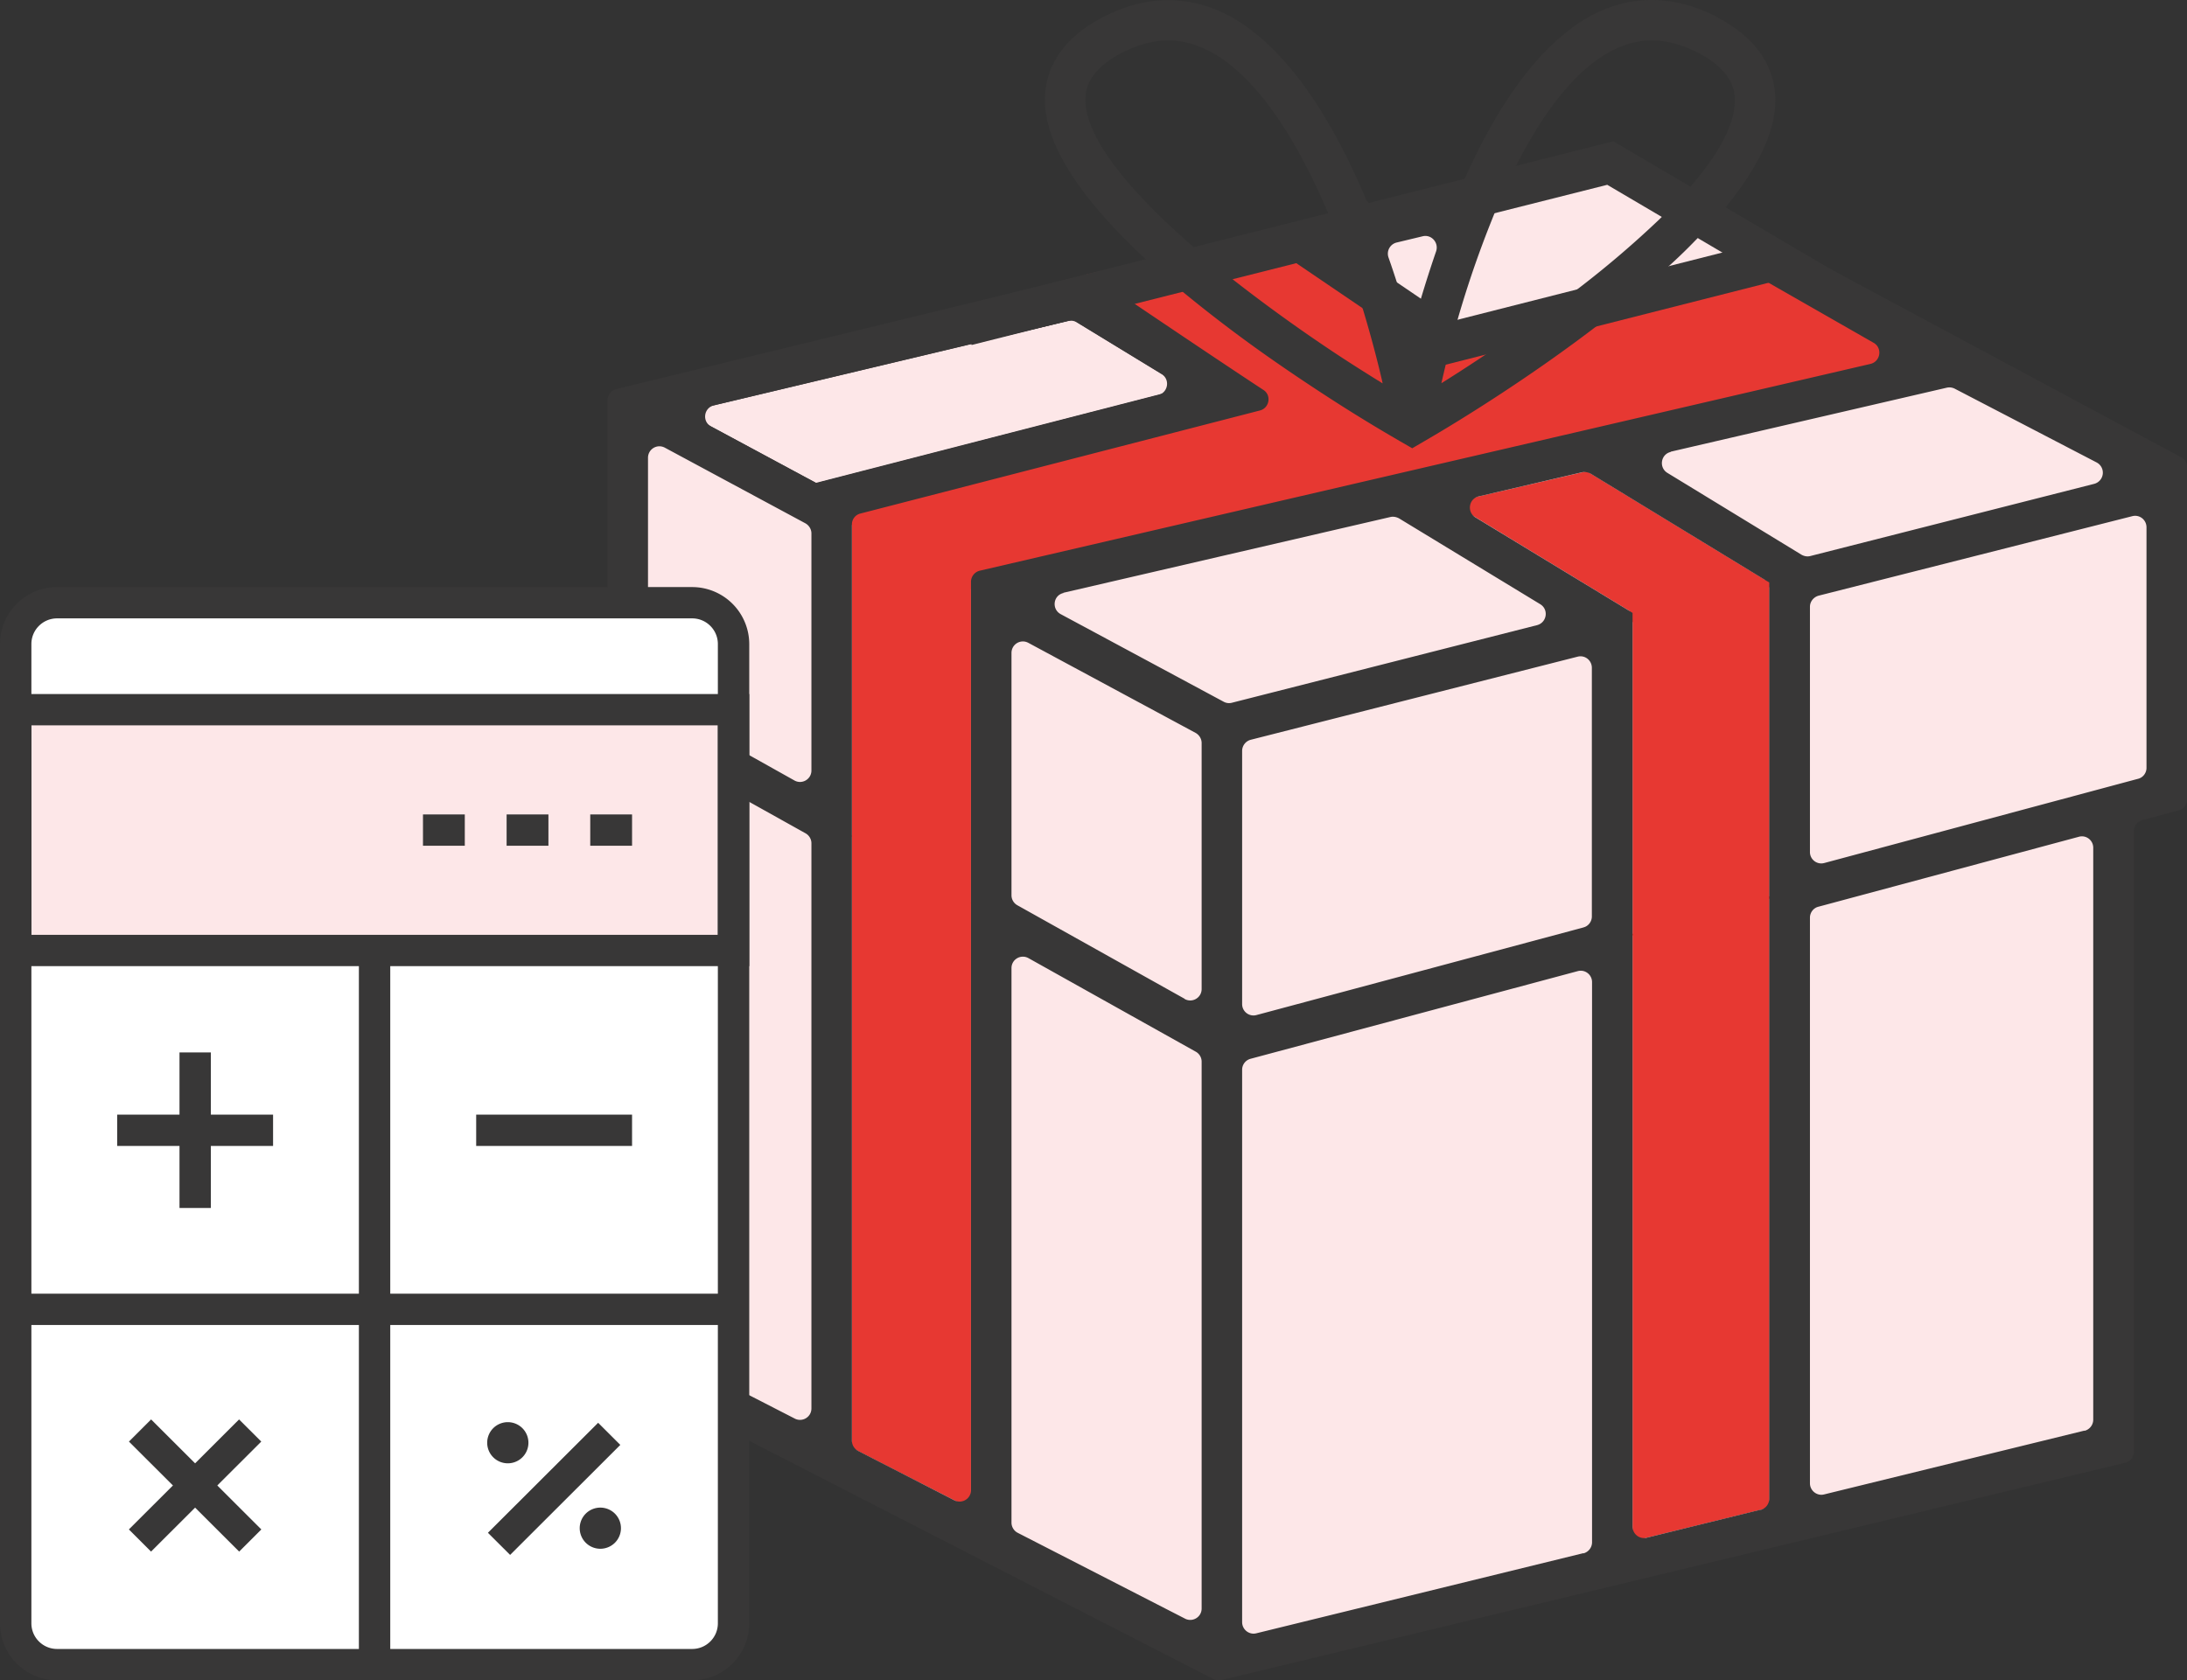
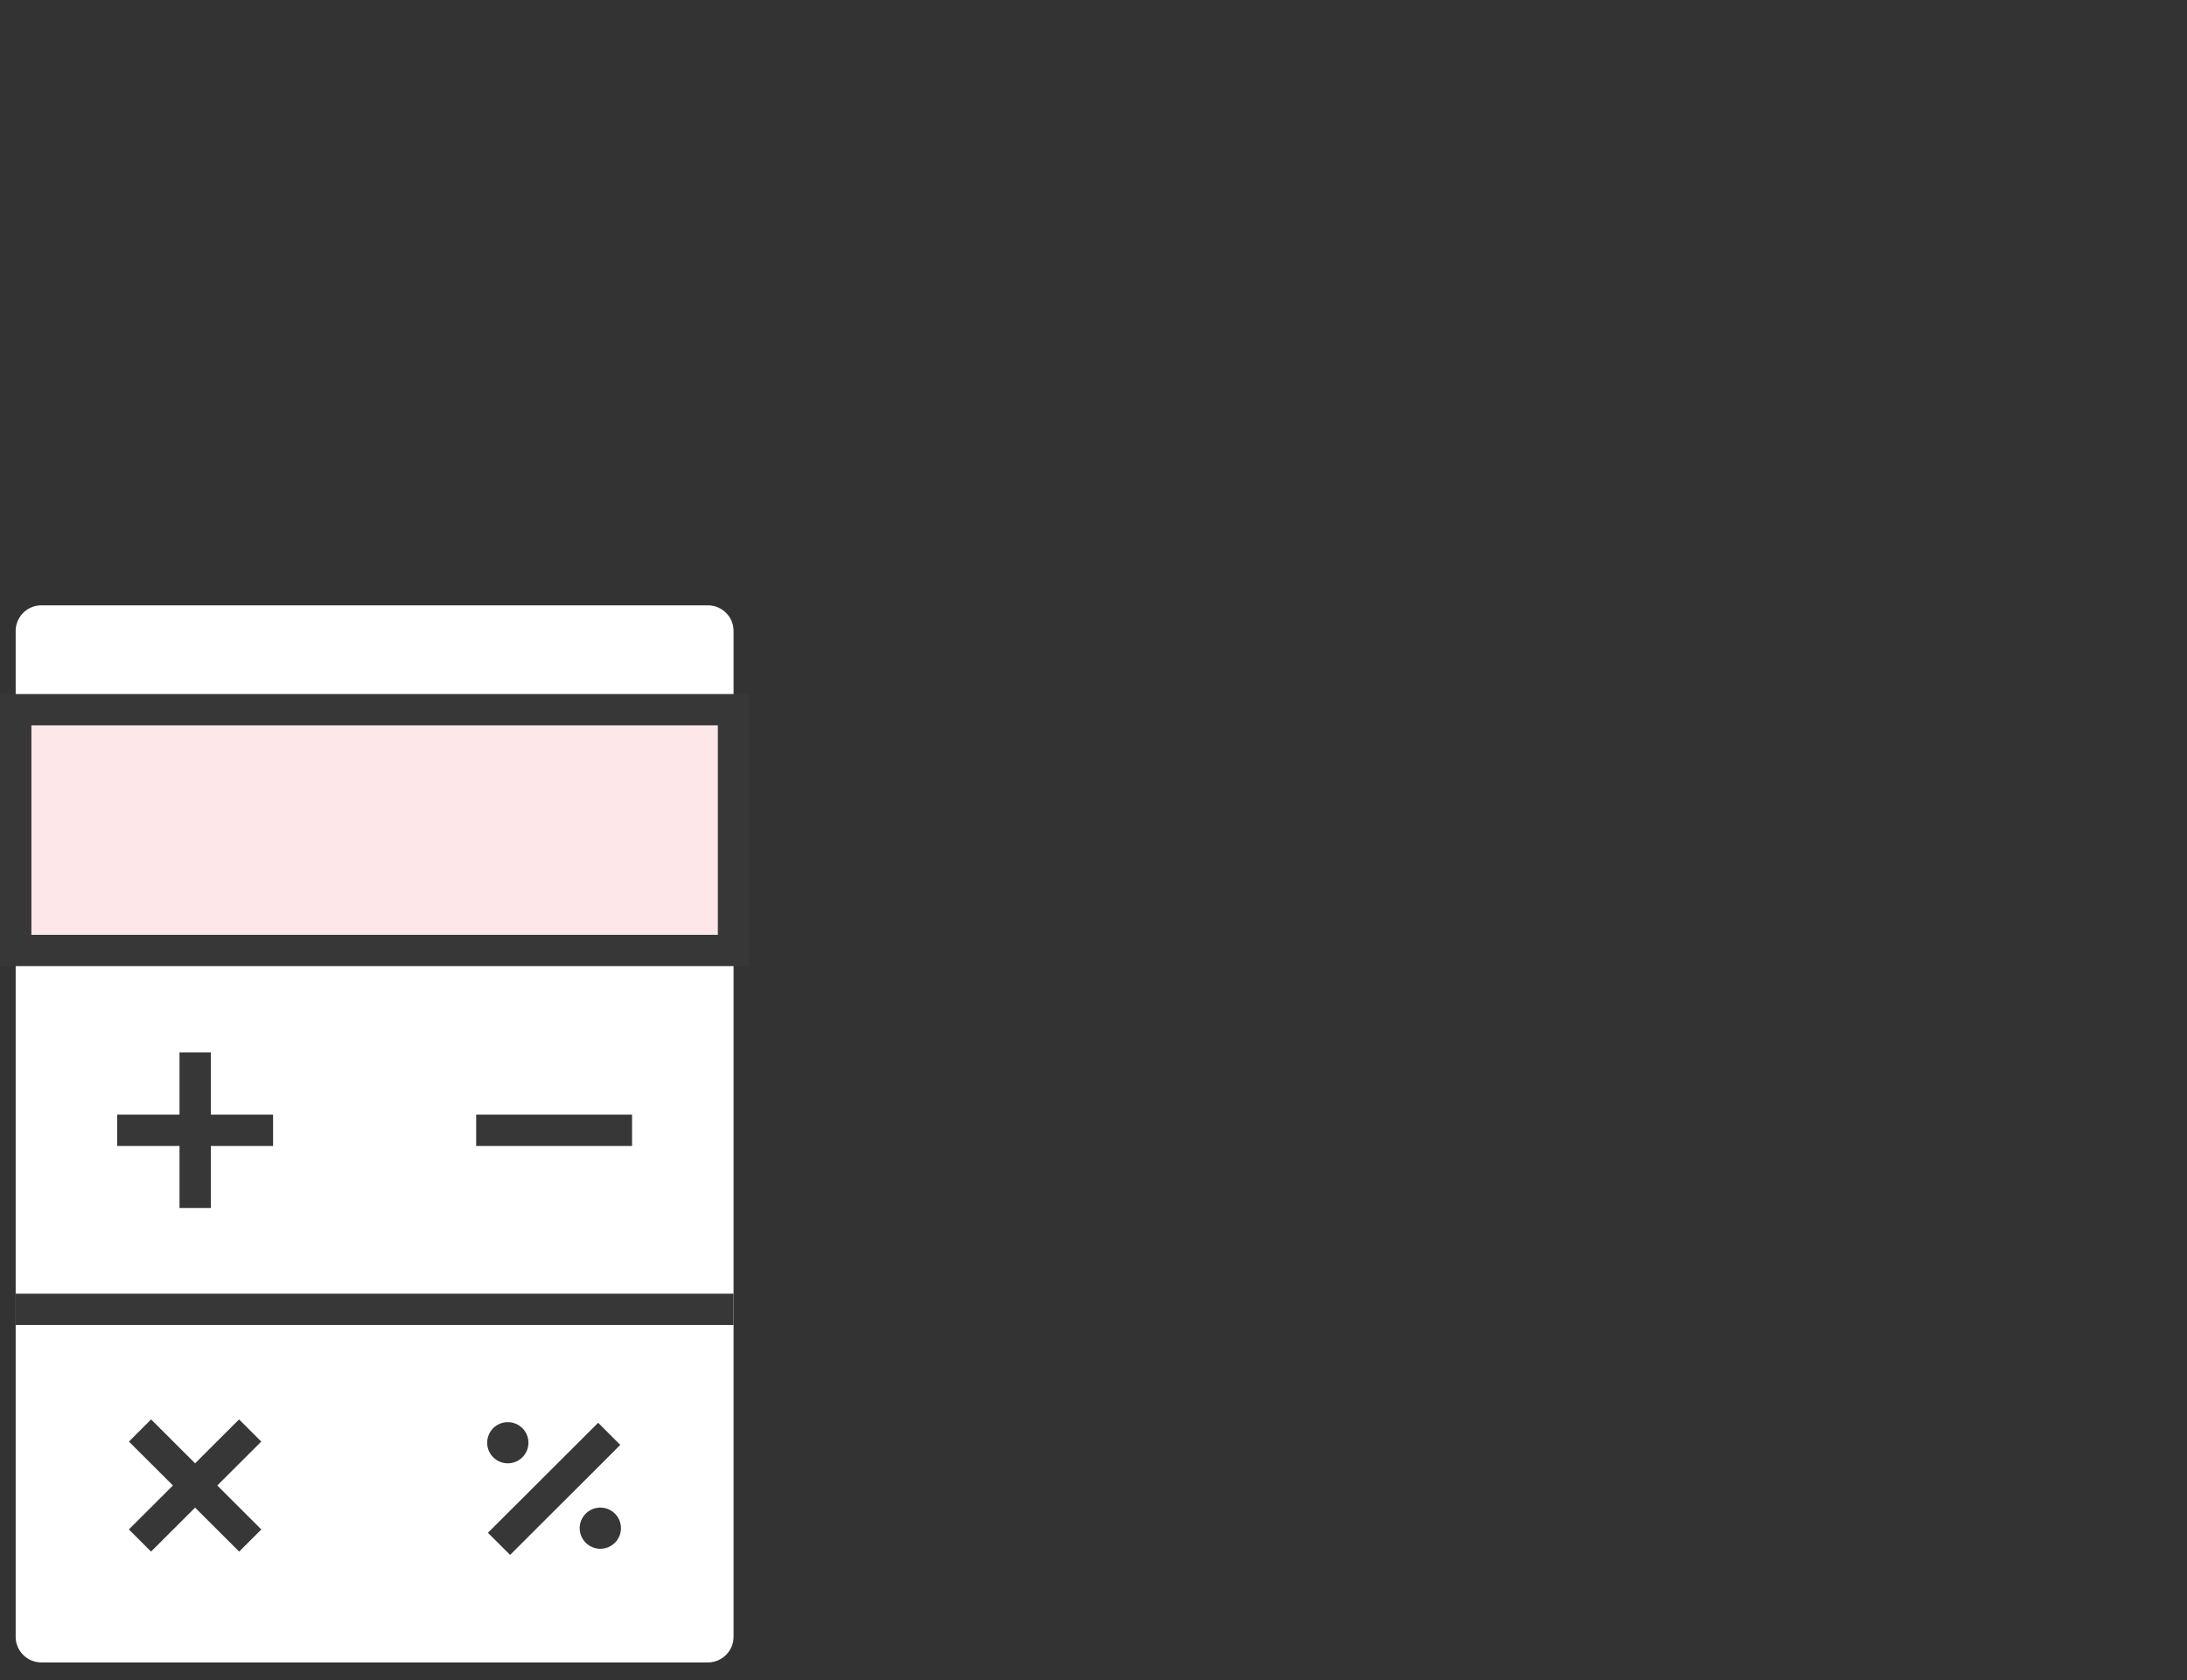
<svg xmlns="http://www.w3.org/2000/svg" width="108" height="83" fill="none">
  <rect width="100%" height="100%" fill="#333333" stroke="none" />
  <g clip-path="url(#clip0_205_1780)">
    <path d="M53.6 13.577l14.94-3.565-1.15 2.621 1.32 4.62 18.96-4.399 8.14 5.473-15.82 4.168 8.67 6.025.19 46.406-9.25 2.25-.13-45.774-11.19-6.969-19.23 4.55-.49 46.997-7.71-4.258V24.614l19.09-4.77-6.34-6.267z" fill="#E73832" />
-     <path d="M79.99 8.325l-12.08 2.742.63 5.975h1.44l16.47-4.62-6.46-4.097zm7.39 36.072v30.077l-6.76 1.657V46.205l-19.84 5.322v30.499l43.59-10.675V39.838l-16.99 4.56zm0-15.385v15.265l16.99-4.63v.191l2.62-.703V24.031l-19.61 4.981zm-26.6 22.515l19.84-5.403V30.73l-19.84 5.03v15.767zm-12.83-6.919v29.926l-5.88-3.012V41.324l-8.59-4.79v31.704l26.86 13.788V51.527l-12.39-6.919zM31 19.994v15.104l11.07 6.196V25.94L31 19.994zm16.95 9.109v15.485l12.39 6.94V35.76l-12.39-6.658zm39.21-.462L107 24.03l-10.63-6.256-47.32 11.207 10.56 6.056 20.87-4.85-8.8-5.353 6.68-1.557 8.8 5.363zM58.5 19.16l-18.2 4.69h-.01l-6.48-3.485 19.17-4.57 5.52 3.365z" fill="#FDE7E8" />
    <path d="M84.85.874c-2.25-1.195-4.53-1.165-6.61.09-.29.17-.57.372-.84.593-2.1 1.636-3.79 4.398-5.1 7.34a.557.557 0 01-.38.322l-3.84.914a.555.555 0 01-.64-.332c-1.4-3.304-3.27-6.497-5.61-8.275-.25-.2-.5-.371-.76-.532C58.97-.28 56.66-.32 54.4.884c-2.28 1.205-2.78 2.832-2.8 3.977-.04 2.49 2.17 5.342 5.04 8.003.14.13.28.261.43.392.46.412.94.833 1.43 1.235a69.766 69.766 0 004.63 3.485 96.35 96.35 0 002.23 1.496 80.023 80.023 0 003.48 2.15l.29.17.61.351.6-.351.29-.17c1.24-.724 4.85-2.913 8.44-5.685l.27-.21a50.957 50.957 0 003.28-2.772c.37-.342.73-.693 1.07-1.045.5-.502.97-1.014 1.4-1.526 1.58-1.888 2.61-3.786 2.58-5.503-.02-1.155-.53-2.792-2.82-3.997v-.01zM68.02 18.779c-.74-.462-1.52-.954-2.3-1.476a80.517 80.517 0 01-4.73-3.414 55.35 55.35 0 01-1.63-1.336h-.01c-.11-.09-.21-.18-.32-.271C55.9 9.57 53.57 6.849 53.6 4.89c.01-.332.03-1.336 1.74-2.25.81-.422 1.59-.643 2.35-.643.8 0 1.57.241 2.34.703 2.33 1.406 4.22 4.64 5.63 8.004.27.633.51 1.265.74 1.888.17.452.32.894.46 1.336h.01c.15.462.3.924.44 1.365.39 1.296.7 2.481.92 3.425.02.07.03.15.05.22-.09-.05-.17-.11-.26-.16zm1.86-3.012l-.42-.262h-.01c-.25-.873-.54-1.817-.88-2.781a.567.567 0 01.4-.744l1.29-.31c.43-.101.8.32.66.742-.4 1.165-.75 2.3-1.04 3.344v.01zM83.34 9.38c-.44.492-.92.994-1.44 1.496a48.935 48.935 0 01-3.76 3.224 87.474 87.474 0 01-3.83 2.791c-.22.14-.44.292-.66.432a81.21 81.21 0 01-2.47 1.607c.07-.311.15-.653.24-1.024.03-.121.06-.241.09-.372a51.278 51.278 0 012.16-6.668c.31-.784.66-1.567 1.02-2.32 1.25-2.54 2.78-4.77 4.58-5.855.76-.462 1.52-.693 2.3-.693.78 0 1.54.221 2.35.643 1.72.914 1.74 1.938 1.75 2.27.02 1.295-.9 2.852-2.33 4.469zm4 2.28s-.1.09-.15.14a66.328 66.328 0 01-3.69 2.952c-.03.02-.05.03-.08.06l1.43-.371 2.27-.593.08.04 5.32 3.043c.45.252.35.924-.15 1.045L48.39 28.189a.568.568 0 00-.44.552v44.87c0 .421-.44.692-.82.501l-4.75-2.44a.57.57 0 01-.31-.502V25.91a.55.55 0 01.42-.543l19.73-5.091c.47-.121.58-.754.17-1.015-2.16-1.416-6.29-4.207-6.29-4.207a76.17 76.17 0 01-1.43-1.075c-.21-.17-.42-.331-.63-.502L30.43 19.22a.57.57 0 00-.43.552V35.37c0 .201.11.392.29.492l1.9 1.065c.18.1.29.29.29.492v31.09c0 .212.12.403.31.503L59.92 82.94c.12.06.26.08.39.05l44.64-10.735a.57.57 0 00.43-.553V41.053a.55.55 0 01.42-.542l1.79-.482c.25-.07.42-.291.42-.543V23.087a.56.56 0 00-.3-.502L87.35 11.66h-.01zM39.25 70.075l-4.46-2.29a.57.57 0 01-.31-.502V39.165c0-.432.46-.703.84-.492l4.46 2.49c.18.101.29.292.29.493v27.917c0 .422-.44.693-.82.503zm-.02-31.523l-6.94-3.887a.566.566 0 01-.29-.492V22.615c0-.431.45-.703.83-.502l6.94 3.736c.18.1.3.291.3.502v11.71c0 .431-.46.703-.84.492zm1.06-14.702l-5.17-2.782c-.46-.241-.37-.924.14-1.045l17.5-4.167c.14-.03.3-.01.42.07l4.18 2.55c.43.262.33.905-.15 1.035l-16.9 4.359h-.01l-.01-.02zm18.23 56.106l-8.26-4.238a.57.57 0 01-.31-.502V47.822c0-.432.46-.703.84-.492l8.26 4.62c.18.1.29.29.29.491v27.014c0 .422-.44.693-.82.502zm-.02-30.619l-8.26-4.62a.566.566 0 01-.29-.492v-11.97c0-.432.45-.703.83-.502l8.26 4.449c.18.1.3.29.3.502v12.151c0 .432-.46.703-.84.492v-.01zm-5.99-20.055l16.16-3.745c.14-.03.29 0 .42.07l6.97 4.238c.43.261.33.904-.15 1.034l-15.08 3.836a.55.55 0 01-.4-.05l-8.05-4.328c-.46-.251-.37-.934.14-1.044l-.01-.01zm25.68 47.44L62.04 80.68c-.35.09-.7-.18-.7-.552V52.843a.56.56 0 01.42-.543l16.15-4.328c.36-.1.71.171.71.543V76.18a.57.57 0 01-.43.553v-.01zm.01-30.91L62.05 50.14a.56.56 0 01-.71-.542V37.096a.57.57 0 01.42-.552l16.15-4.107c.36-.09.7.18.7.552v12.282c0 .251-.17.482-.42.542h.01zm8.75 28.761l-5.63 1.386c-.35.09-.7-.18-.7-.552v-45.13l-.14-.09-7.62-4.63c-.43-.261-.33-.924.16-1.035l5.11-1.195c.14-.03.29 0 .42.07l8.6 5.243.22.13v45.261a.57.57 0 01-.43.553l.01-.01zm-4.45-52.26l13.64-3.163c.13-.03.27-.01.39.05l7.01 3.645a.57.57 0 01-.12 1.055L89.4 27.466c-.15.04-.3.01-.43-.06l-6.63-4.047c-.43-.262-.33-.924.17-1.035l-.01-.01zm20.44 48.354L90.08 73.82c-.35.09-.7-.18-.7-.552V45.331c0-.25.17-.482.42-.542l12.86-3.455c.36-.1.71.171.71.543v28.249a.57.57 0 01-.43.552v-.01zm2.64-32.196L90.09 42.63a.56.56 0 01-.71-.543v-12.11c0-.262.18-.483.43-.553l15.49-3.927c.36-.09.7.181.7.553v11.88c0 .251-.17.482-.42.542z" fill="#383737" />
    <path d="M47.98 17.042l-.48-1.948 32.17-8.115 12.9 7.592-1.02 1.728-12.18-7.17-31.39 7.913z" fill="#383737" />
    <path d="M87.428 11.872l-18.255 4.635.49 1.947 18.255-4.635-.49-1.947z" fill="#383737" />
    <path d="M64.756 11.08l-1.12 1.663 7.041 4.782 1.12-1.664-7.04-4.782z" fill="#383737" />
  </g>
  <g clip-path="url(#clip1_205_1780)">
    <path d="M34.956 29.902H2.044a1.27 1.27 0 00-1.27 1.268v49.68a1.27 1.27 0 001.27 1.269h32.912a1.27 1.27 0 001.27-1.268V31.17c0-.7-.569-1.268-1.27-1.268z" fill="#fff" />
    <path d="M36.226 35.34H.774v11.344h35.452V35.34z" fill="#FDE7E8" />
    <path d="M10.413 51.987H8.864v7.685h1.549v-7.684z" fill="#383737" />
    <path d="M13.485 55.06H5.787v1.546h7.698v-1.547zm-1.678 15.055L6.364 75.55l1.095 1.094 5.443-5.434-1.095-1.094z" fill="#383737" />
    <path d="M7.463 70.115L6.368 71.21l5.443 5.434 1.095-1.094-5.443-5.434zm23.75-15.055h-7.698v1.546h7.698v-1.547zm-1.675 15.221l-5.443 5.434 1.096 1.093 5.442-5.434-1.095-1.093zm-3.741.267a1.016 1.016 0 010 1.438 1.02 1.02 0 01-1.44 0 1.016 1.016 0 010-1.438 1.02 1.02 0 011.44 0zm4.569 4.221a1.016 1.016 0 010 1.438 1.02 1.02 0 01-1.44 0 1.016 1.016 0 010-1.438 1.02 1.02 0 011.44 0z" fill="#383737" />
-     <path d="M34.181 83H2.82A2.82 2.82 0 010 80.186V31.814A2.82 2.82 0 012.819 29H34.18A2.82 2.82 0 0137 31.814v48.372A2.82 2.82 0 0134.181 83zM2.82 30.546c-.702 0-1.27.567-1.27 1.268v48.372c0 .7.568 1.268 1.27 1.268h31.36c.702 0 1.27-.567 1.27-1.268V31.814c0-.7-.568-1.268-1.27-1.268H2.82z" fill="#383737" />
    <path d="M37 47.725H0V34.283h37v13.442zM1.549 46.179H35.45v-10.35H1.55v10.35zm34.677 17.725H.774v1.546h35.452v-1.546z" fill="#383737" />
-     <path d="M19.272 46.622h-1.549v35.605h1.549V46.622zm11.941-4.845h-2.065v-1.546h2.065v1.546zm-4.13 0h-2.065v-1.546h2.065v1.546zm-4.13 0h-2.065v-1.546h2.065v1.546z" fill="#383737" />
  </g>
  <defs>
    <clipPath id="clip0_205_1780">
-       <path fill="#fff" transform="translate(30)" d="M0 0h78v83H0z" />
-     </clipPath>
+       </clipPath>
    <clipPath id="clip1_205_1780">
      <path fill="#fff" transform="translate(0 29)" d="M0 0h37v54H0z" />
    </clipPath>
  </defs>
</svg>